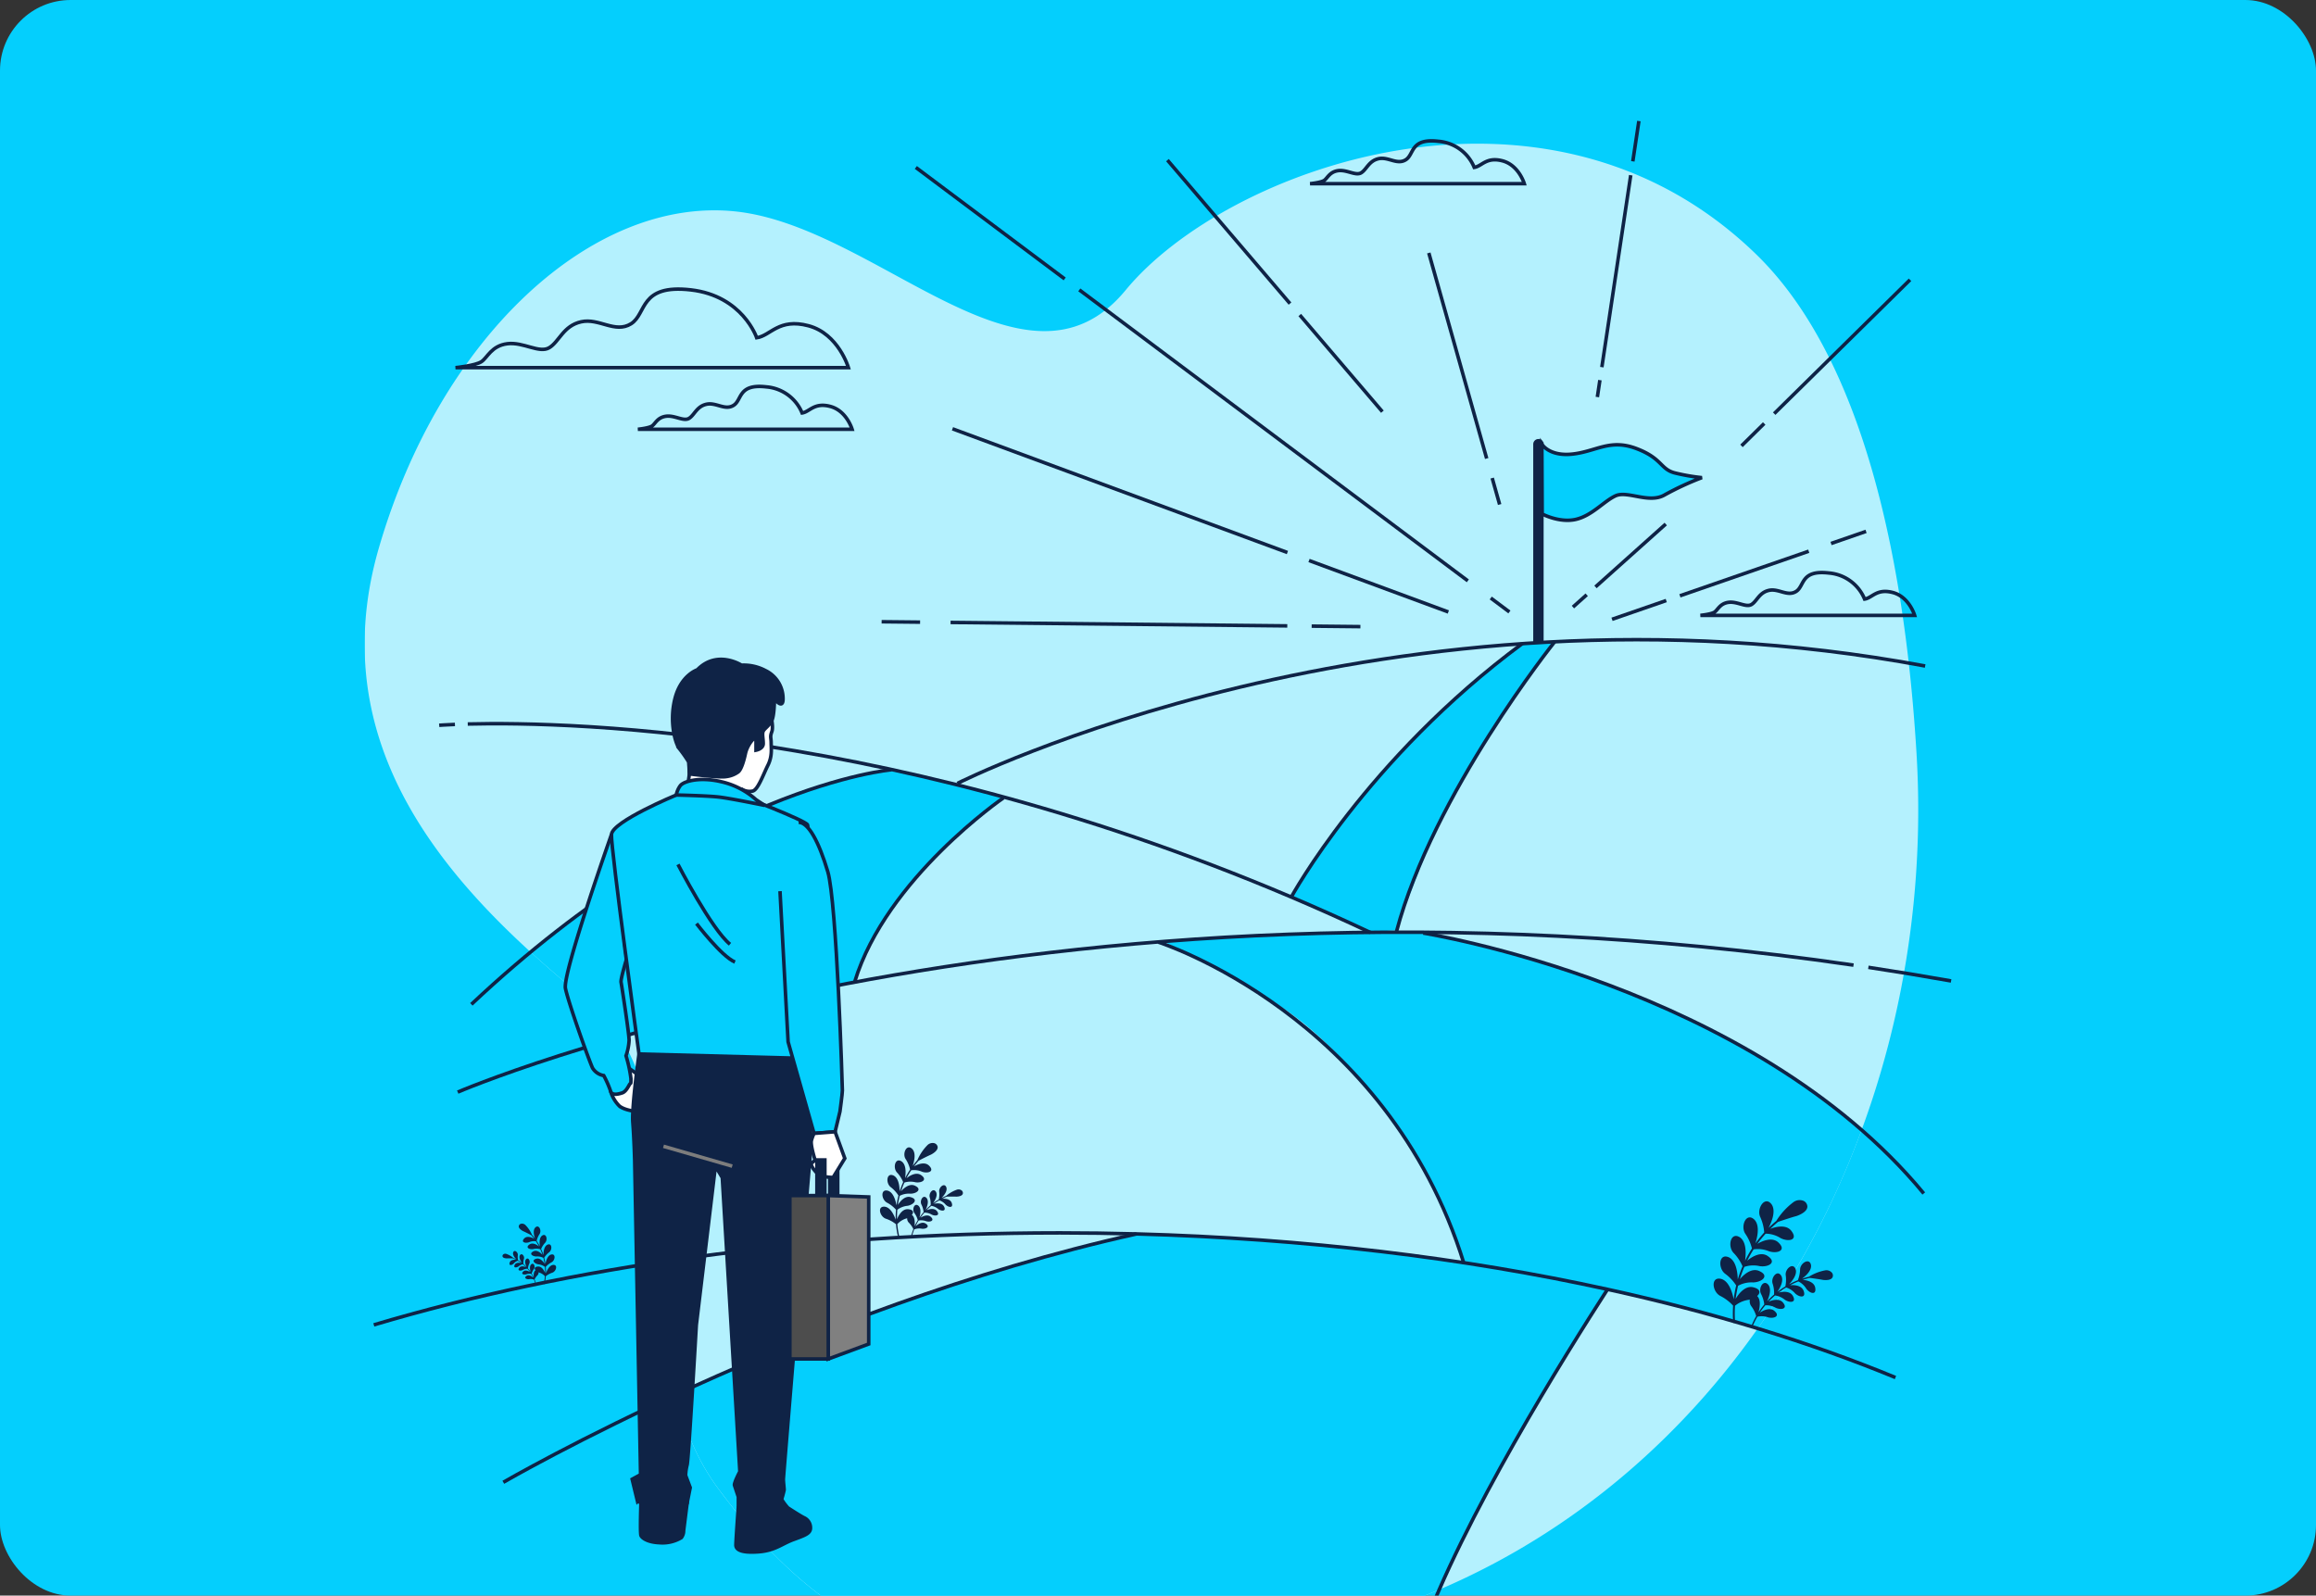
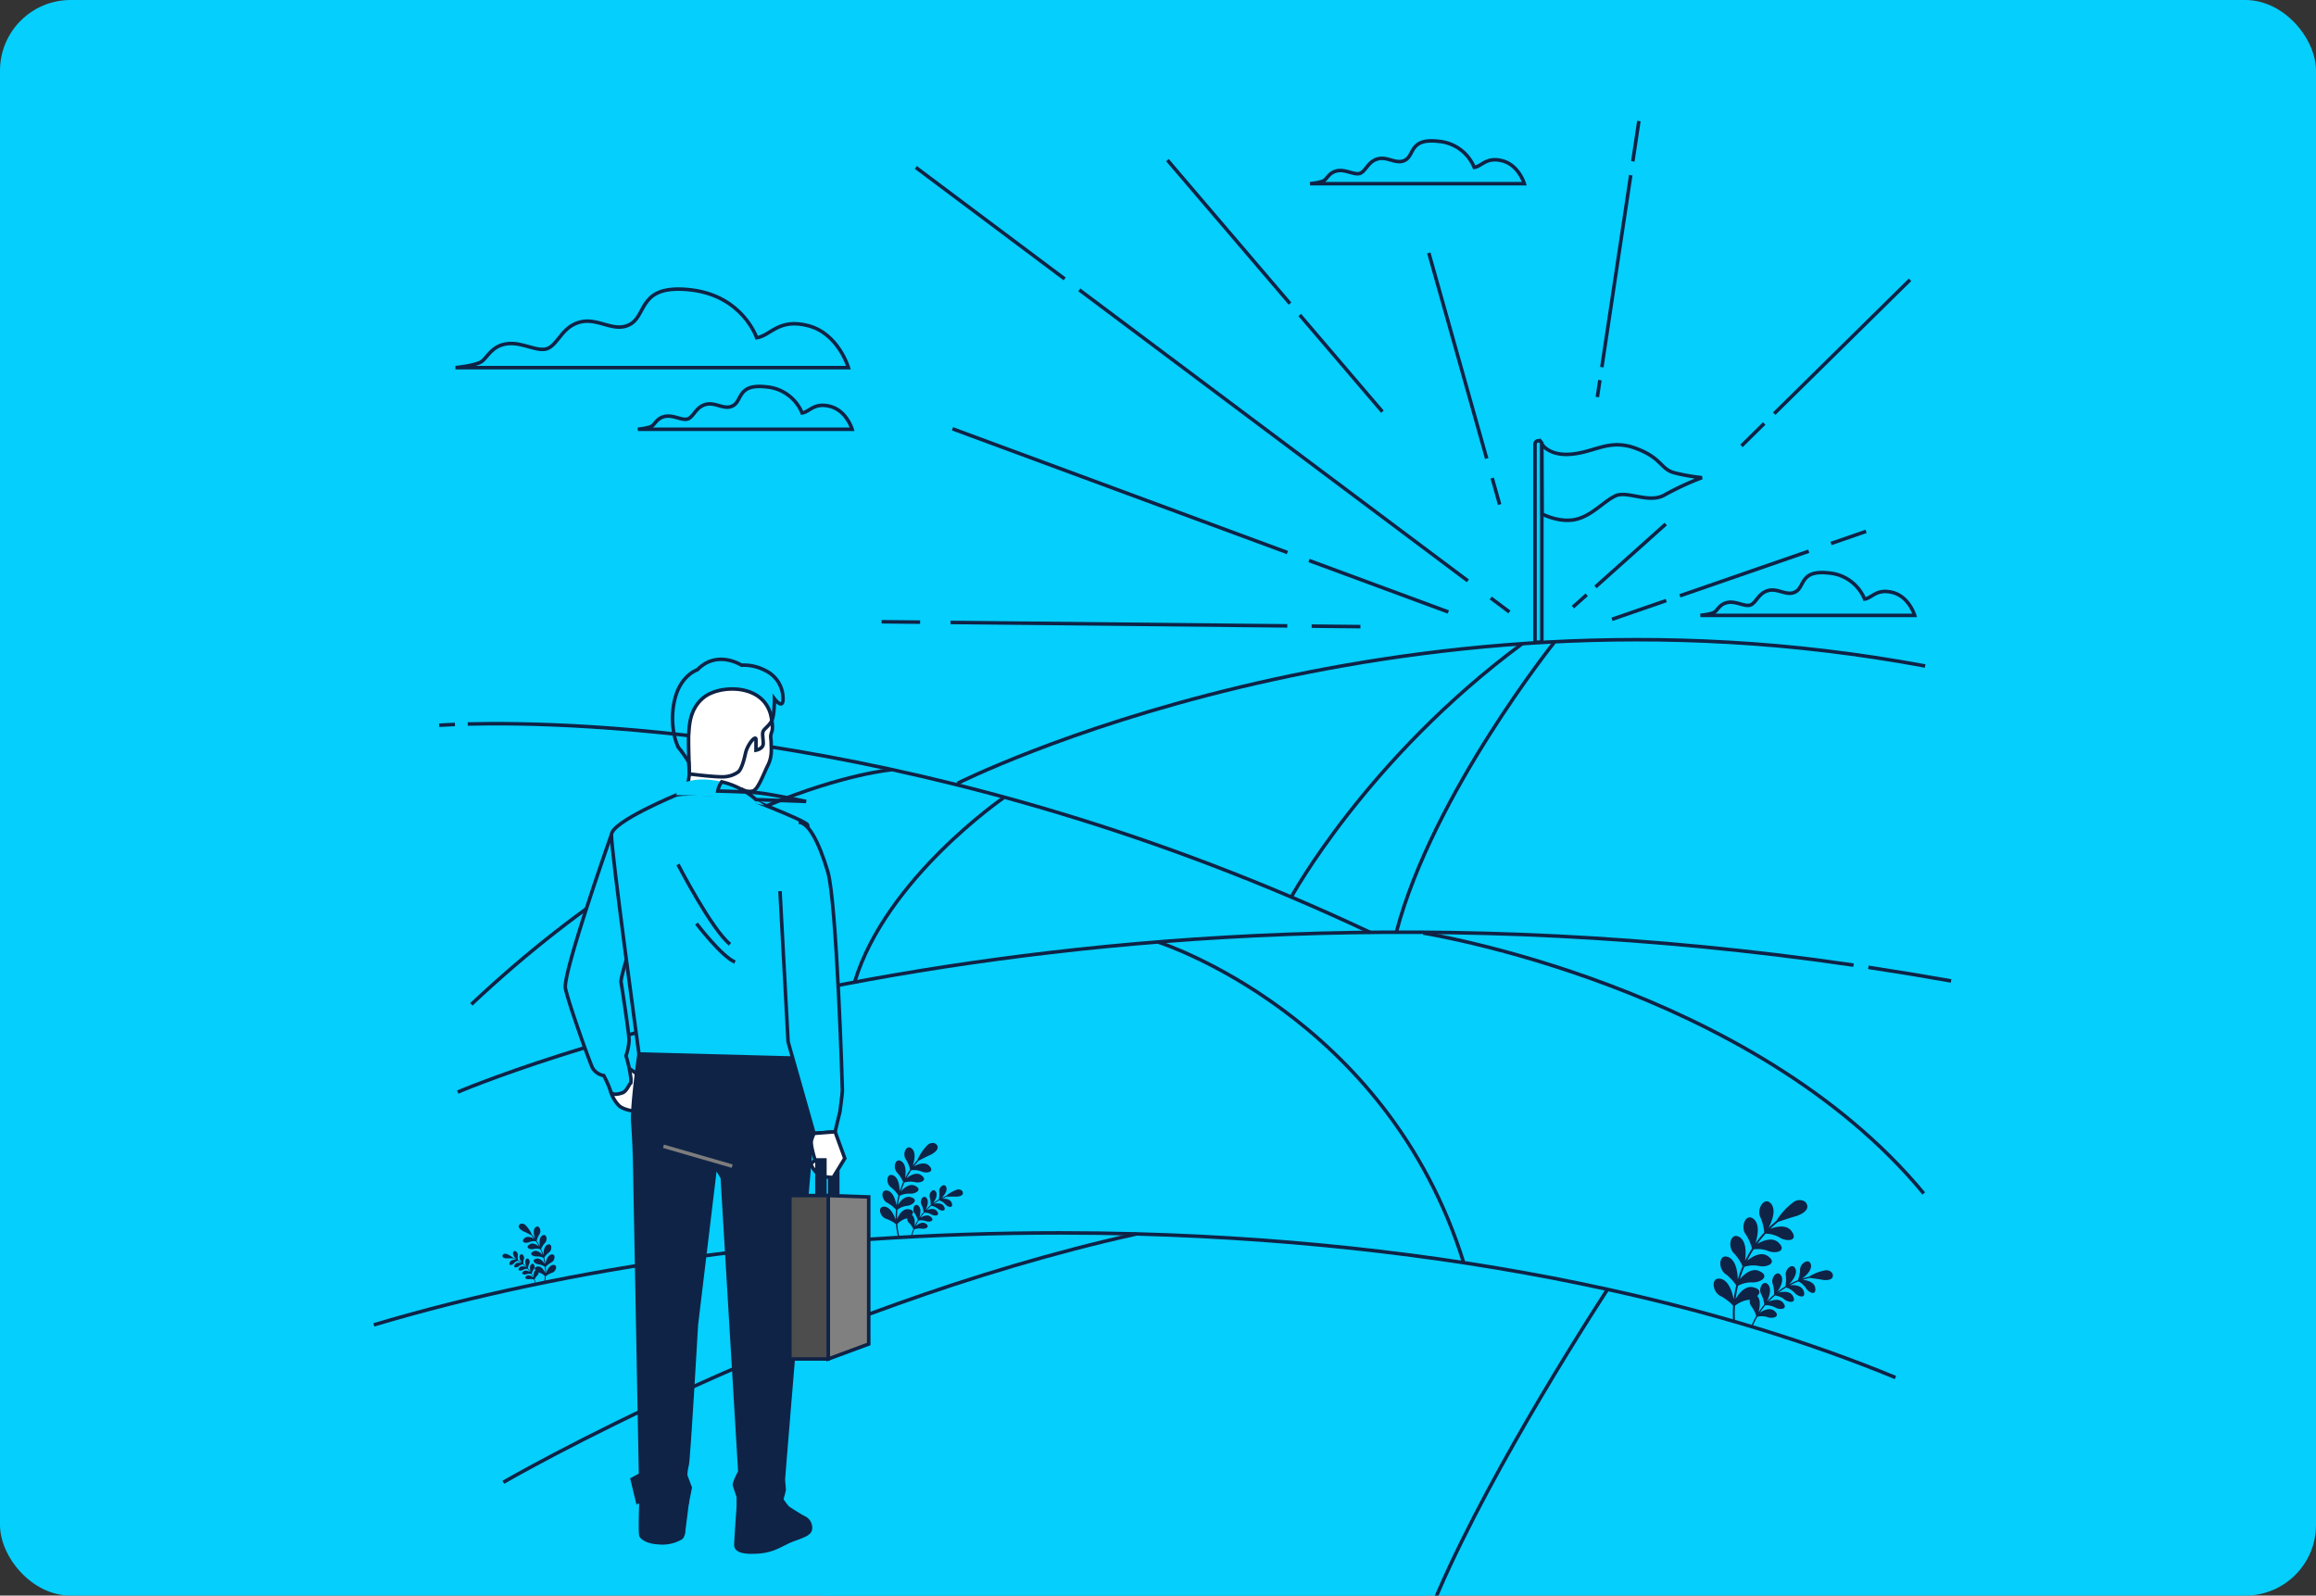
<svg xmlns="http://www.w3.org/2000/svg" width="656" height="452" viewBox="0 0 656 452">
  <rect x="0" y="0" width="656" height="452" fill="#333333" stroke="none" />
  <defs>
    <clipPath id="clip-path">
      <rect id="Rectangle_1332" data-name="Rectangle 1332" width="656" height="452" rx="20" transform="translate(998 6329)" fill="#04cffd" />
    </clipPath>
    <clipPath id="clip-path-2">
      <rect id="Rectangle_1264" data-name="Rectangle 1264" width="449.445" height="439.242" fill="none" />
    </clipPath>
    <clipPath id="clip-path-4">
      <rect id="Rectangle_1249" data-name="Rectangle 1249" width="440.054" height="432.757" fill="none" />
    </clipPath>
  </defs>
  <g id="Mask_Group_27" data-name="Mask Group 27" transform="translate(-998 -6329)" clip-path="url(#clip-path)">
    <rect id="Rectangle_580" data-name="Rectangle 580" width="656" height="452" rx="20" transform="translate(998 6329)" fill="#04cffd" />
    <g id="Group_1505" data-name="Group 1505" transform="translate(1101.277 6363.22)">
      <g id="Group_1504" data-name="Group 1504" clip-path="url(#clip-path-2)">
        <g id="Group_1489" data-name="Group 1489">
          <g id="Group_1488" data-name="Group 1488" clip-path="url(#clip-path-2)">
-             <path id="Path_5350" data-name="Path 5350" d="M439.572,179.811c5.486,91.146-36.1,178.4-108.185,222.868A203.762,203.762,0,0,1,288.835,422.6C173.457,461.115,130.42,428.678,100.2,388.13S98.37,278.652,63.574,250.269s-76.918-68.931-59.52-128.738S64.49,22.19,104.78,26.245s82.412,56.766,110.8,22.3,119.04-67.917,178.56-10.137c31.808,30.878,42.433,91.576,45.432,141.4" transform="translate(0 -0.597)" fill="#04cffd" />
            <g id="Group_1487" data-name="Group 1487" transform="translate(0 6.485)" opacity="0.7">
              <g id="Group_1486" data-name="Group 1486">
                <g id="Group_1485" data-name="Group 1485" clip-path="url(#clip-path-4)">
-                   <path id="Path_5351" data-name="Path 5351" d="M439.572,179.811c5.486,91.146-36.1,178.4-108.185,222.868A203.762,203.762,0,0,1,288.835,422.6C173.457,461.115,130.42,428.678,100.2,388.13S98.37,278.652,63.574,250.269s-76.918-68.931-59.52-128.738S64.49,22.19,104.78,26.245s82.412,56.766,110.8,22.3,119.04-67.917,178.56-10.137c31.808,30.878,42.433,91.576,45.432,141.4" transform="translate(0 -7.082)" fill="#fff" />
-                 </g>
+                   </g>
              </g>
            </g>
          </g>
        </g>
        <line id="Line_21" data-name="Line 21" x1="42.159" y1="31.577" transform="translate(156.129 13.214)" fill="none" stroke="#0f2346" stroke-width="1" />
        <line id="Line_22" data-name="Line 22" x1="110.05" y1="82.424" transform="translate(202.433 47.895)" fill="none" stroke="#0f2346" stroke-width="1" />
        <line id="Line_23" data-name="Line 23" x1="5.284" y1="3.959" transform="translate(318.976 135.182)" fill="none" stroke="#0f2346" stroke-width="1" />
        <line id="Line_24" data-name="Line 24" x1="94.874" y1="35.052" transform="translate(166.507 87.248)" fill="none" stroke="#0f2346" stroke-width="1" />
        <line id="Line_25" data-name="Line 25" x1="39.465" y1="14.581" transform="translate(267.498 124.56)" fill="none" stroke="#0f2346" stroke-width="1" />
        <line id="Line_26" data-name="Line 26" x1="10.897" y1="0.111" transform="translate(146.441 141.909)" fill="none" stroke="#0f2346" stroke-width="1" />
        <line id="Line_27" data-name="Line 27" x1="95.377" y1="0.973" transform="translate(165.968 142.107)" fill="none" stroke="#0f2346" stroke-width="1" />
        <line id="Line_28" data-name="Line 28" x1="13.806" y1="0.141" transform="translate(268.249 143.151)" fill="none" stroke="#0f2346" stroke-width="1" />
        <line id="Line_29" data-name="Line 29" x1="16.396" y1="58.237" transform="translate(301.428 37.431)" fill="none" stroke="#0f2346" stroke-width="1" />
        <line id="Line_30" data-name="Line 30" x1="2.11" y1="7.493" transform="translate(319.383 101.204)" fill="none" stroke="#0f2346" stroke-width="1" />
        <line id="Line_31" data-name="Line 31" y1="17.81" x2="19.905" transform="translate(348.637 114.232)" fill="none" stroke="#0f2346" stroke-width="1" />
        <line id="Line_32" data-name="Line 32" y1="3.491" x2="3.902" transform="translate(342.25 134.266)" fill="none" stroke="#0f2346" stroke-width="1" />
        <line id="Line_33" data-name="Line 33" y1="37.916" x2="38.474" transform="translate(399.259 45.042)" fill="none" stroke="#0f2346" stroke-width="1" />
        <line id="Line_34" data-name="Line 34" y1="6.344" x2="6.437" transform="translate(389.991 85.747)" fill="none" stroke="#0f2346" stroke-width="1" />
        <g id="Group_1491" data-name="Group 1491">
          <g id="Group_1490" data-name="Group 1490" clip-path="url(#clip-path-2)">
            <line id="Line_35" data-name="Line 35" y1="11.42" x2="1.718" transform="translate(359.213 0.068)" fill="none" stroke="#0f2346" stroke-width="1" />
          </g>
        </g>
        <line id="Line_36" data-name="Line 36" y1="54.378" x2="8.181" transform="translate(350.442 15.413)" fill="none" stroke="#0f2346" stroke-width="1" />
        <line id="Line_37" data-name="Line 37" y1="4.791" x2="0.721" transform="translate(349.169 73.462)" fill="none" stroke="#0f2346" stroke-width="1" />
        <line id="Line_38" data-name="Line 38" y1="3.433" x2="9.918" transform="translate(415.36 116.308)" fill="none" stroke="#0f2346" stroke-width="1" />
        <line id="Line_39" data-name="Line 39" y1="12.632" x2="36.492" transform="translate(372.554 121.927)" fill="none" stroke="#0f2346" stroke-width="1" />
        <line id="Line_40" data-name="Line 40" y1="5.318" x2="15.364" transform="translate(353.321 135.898)" fill="none" stroke="#0f2346" stroke-width="1" />
        <line id="Line_41" data-name="Line 41" x2="23.402" y2="27.391" transform="translate(264.88 55.014)" fill="none" stroke="#0f2346" stroke-width="1" />
        <line id="Line_42" data-name="Line 42" x2="34.719" y2="40.637" transform="translate(227.394 11.139)" fill="none" stroke="#0f2346" stroke-width="1" />
        <g id="Group_1493" data-name="Group 1493">
          <g id="Group_1492" data-name="Group 1492" clip-path="url(#clip-path-2)">
-             <path id="Path_5352" data-name="Path 5352" d="M363,98.985h0a.971.971,0,0,0-.972.971v56.1h1.942v-56.1a.971.971,0,0,0-.971-.971" transform="translate(-30.521 -8.345)" fill="#0f2346" />
            <path id="Path_5353" data-name="Path 5353" d="M363,98.985h0a.971.971,0,0,0-.972.971v56.1h1.942v-56.1A.971.971,0,0,0,363,98.985Z" transform="translate(-30.521 -8.345)" fill="none" stroke="#0f2346" stroke-width="1" />
            <path id="Path_5354" data-name="Path 5354" d="M364.152,100.045s2.084,3.557,8.777,2.785,10.553-4.376,18.017-1.545,6.691,5.92,11.067,6.95a56.689,56.689,0,0,0,7.465,1.287,81.5,81.5,0,0,0-10.553,4.89c-4.375,2.574-10.552-1.287-13.9.258s-6.693,5.662-11.324,6.692-9.46-1.546-9.46-1.546Z" transform="translate(-30.7 -8.434)" fill="#04cffd" />
            <path id="Path_5355" data-name="Path 5355" d="M364.152,100.045s2.084,3.557,8.777,2.785,10.553-4.376,18.017-1.545,6.691,5.92,11.067,6.95a56.689,56.689,0,0,0,7.465,1.287,81.5,81.5,0,0,0-10.553,4.89c-4.375,2.574-10.552-1.287-13.9.258s-6.693,5.662-11.324,6.692-9.46-1.546-9.46-1.546Z" transform="translate(-30.7 -8.434)" fill="none" stroke="#0f2346" stroke-width="1" />
          </g>
        </g>
        <g id="Group_1495" data-name="Group 1495">
          <g id="Group_1494" data-name="Group 1494" clip-path="url(#clip-path-2)">
            <path id="Path_5356" data-name="Path 5356" d="M113.426,65.849s-3.955-11.864-18.644-13.559-12.429,6.779-16.949,9.6-9.04-1.695-14.124-.565-6.215,5.65-9.04,7.345-7.345-1.695-11.864-1.13-5.65,3.955-7.345,5.085-7.345,1.695-7.345,1.695h111.3s-2.825-9.6-11.3-11.865S117.381,65.284,113.426,65.849Z" transform="translate(-2.37 -4.39)" fill="none" stroke="#0f2346" stroke-width="1" />
            <path id="Path_5357" data-name="Path 5357" d="M131.039,89.694A11.992,11.992,0,0,0,120.873,82.3c-8.01-.924-6.778,3.7-9.242,5.237s-4.929-.924-7.7-.308-3.388,3.08-4.928,4S95,90.31,92.531,90.618s-3.081,2.156-4.005,2.773-4.005.924-4.005.924H145.21s-1.54-5.237-6.162-6.469S133.2,89.387,131.039,89.694Z" transform="translate(-7.126 -6.928)" fill="none" stroke="#0f2346" stroke-width="1" />
            <path id="Path_5358" data-name="Path 5358" d="M338.953,13.726a11.992,11.992,0,0,0-10.166-7.393c-8.01-.924-6.777,3.7-9.242,5.237s-4.929-.924-7.7-.308-3.388,3.08-4.928,4-4.005-.924-6.469-.616-3.081,2.156-4.005,2.773-4,.924-4,.924h60.689s-1.54-5.237-6.162-6.469S341.11,13.418,338.953,13.726Z" transform="translate(-24.654 -0.524)" fill="none" stroke="#0f2346" stroke-width="1" />
            <path id="Path_5359" data-name="Path 5359" d="M459.7,147.27a11.992,11.992,0,0,0-10.166-7.393c-8.01-.924-6.778,3.7-9.242,5.237s-4.929-.924-7.7-.308-3.388,3.08-4.928,4-4.005-.924-6.469-.616-3.081,2.156-4.005,2.773-4.005.924-4.005.924h60.689s-1.54-5.237-6.162-6.468S461.86,146.962,459.7,147.27Z" transform="translate(-34.834 -11.782)" fill="none" stroke="#0f2346" stroke-width="1" />
          </g>
        </g>
        <g id="Group_1497" data-name="Group 1497">
          <g id="Group_1496" data-name="Group 1496" clip-path="url(#clip-path-2)">
            <path id="Path_5360" data-name="Path 5360" d="M325.859,353.642,308.509,351l-14.158-1.8-15.685-1.666-13.186-1.111L244.106,344.9l-17.349-.536c-21.207,4.013-60.159,16.584-91.677,28.73-16.066,6.191-30.277,12.482-38.8,16.392,2.331,9.79,6.021,19,12.043,27.082,30.218,40.547,73.256,72.985,188.633,34.465,5.568-1.859,10.941-3.929,16.138-6.17l4.441-10.437,9.439-18.46,23.179-40.113L360,360.3l-14.018-3.192Z" transform="translate(-8.117 -29.032)" fill="#04cffd" />
            <path id="Path_5361" data-name="Path 5361" d="M429.2,294.758l-14.039-9-14.584-7.905-14.448-6.679L369.638,264.5l-16.764-5.589L334.2,254.005l-13.357-2.726-14.039-.409-25.352.682-34.277,2.118s14.766,7.152,31.376,17.3,29.3,27.684,37.143,38.759,16.611,34.6,16.611,34.6l10.345,1.806,20.308,3.817,14.994,3.544,17.991,4.089,19.521,5.642a243.984,243.984,0,0,0,29.453-56.365Z" transform="translate(-20.838 -21.15)" fill="#04cffd" />
            <path id="Path_5362" data-name="Path 5362" d="M143.044,261.066l2.23-5.761,3.9-7.8,6.689-10.22,7.99-9.848,10.592-9.662,10.777-8.919-7.061-2.416-25.271-5.947-6.131,1.486-9.477,2.416L120,210.151,106.439,216.1l-16.167,9.1-21,13.565c-1.884,1.159-13.036,9.891-17.853,13.679,5.506,5.02,11.085,9.721,16.488,14.127a42.005,42.005,0,0,1,8.8,9.9l5.2-1.47,14.679-4.274,21.927-4.831Z" transform="translate(-4.335 -16.902)" fill="#04cffd" />
            <path id="Path_5363" data-name="Path 5363" d="M351.726,161.595l-14.634,11.658-12.4,11.657-12.649,14.137-10.665,12.4-6.449,9.673-5.7,8.433-2.232,3.72,20.586,9.673,2.585.4,6.1-.4L326.427,216.9l8.184-15.874,10.418-17.61,9.672-13.889,6.449-7.937Z" transform="translate(-24.195 -13.623)" fill="#04cffd" />
            <path id="Path_5364" data-name="Path 5364" d="M152.032,200.763s-53.061,4.463-119.014,66.449" transform="translate(-2.784 -16.926)" fill="none" stroke="#0f2346" stroke-width="1" />
            <path id="Path_5365" data-name="Path 5365" d="M193.767,209.428s-33.225,22.811-42.15,52.068" transform="translate(-12.782 -17.656)" fill="none" stroke="#0f2346" stroke-width="1" />
            <path id="Path_5366" data-name="Path 5366" d="M326.71,459.692c11.5-32.645,41.444-80.49,52.881-98.19" transform="translate(-27.544 -30.477)" fill="none" stroke="#0f2346" stroke-width="1" />
            <path id="Path_5367" data-name="Path 5367" d="M42.9,414.715s85.223-49.475,179.357-70.353" transform="translate(-3.617 -29.032)" fill="none" stroke="#0f2346" stroke-width="1" />
            <path id="Path_5368" data-name="Path 5368" d="M245.493,254.082s64.793,20.528,86.6,91.094" transform="translate(-20.697 -21.421)" fill="none" stroke="#0f2346" stroke-width="1" />
            <path id="Path_5369" data-name="Path 5369" d="M327.46,251.28s93.019,14.755,141.773,73.774" transform="translate(-27.607 -21.184)" fill="none" stroke="#0f2346" stroke-width="1" />
            <path id="Path_5370" data-name="Path 5370" d="M286.629,233.547S307.95,194.4,352.1,161.718" transform="translate(-24.165 -13.634)" fill="none" stroke="#0f2346" stroke-width="1" />
            <path id="Path_5371" data-name="Path 5371" d="M363.956,161.222s-34.447,43.042-44.767,82.031" transform="translate(-26.91 -13.592)" fill="none" stroke="#0f2346" stroke-width="1" />
          </g>
        </g>
        <g id="Group_1499" data-name="Group 1499">
          <g id="Group_1498" data-name="Group 1498" clip-path="url(#clip-path-2)">
            <path id="Path_5372" data-name="Path 5372" d="M442.824,334.14a2.947,2.947,0,0,0-3.011.39,19.452,19.452,0,0,0-4.785,5.256q-1.132.94-2.172,1.969c.607-1.228,2.234-4.575.864-6.635-1.911-2.6-4.315,1.146-3.255,3.512a12.774,12.774,0,0,1,1.148,4.424,33.878,33.878,0,0,0-2.487,3.079c.378-1.274,1.438-4.876-.283-6.691-2.32-2.244-4.031,1.826-2.59,3.978a12.627,12.627,0,0,1,1.883,4.175,34.377,34.377,0,0,0-1.939,3.457c.157-1.291.617-5.057-1.4-6.566-2.662-1.825-3.661,2.462-1.882,4.345a12.552,12.552,0,0,1,2.555,3.808,34.228,34.228,0,0,0-1.341,3.729c-.06-1.318-.237-5.1-2.472-6.243-2.929-1.356-3.2,3.048-1.135,4.613a12.556,12.556,0,0,1,3.151,3.336,34.011,34.011,0,0,0-.706,3.908c-.289-1.341-1.1-5.006-3.472-5.745-3.117-.848-2.652,3.579-.349,4.786a12.608,12.608,0,0,1,3.655,2.769,33.586,33.586,0,0,0,.017,4.673.269.269,0,0,0,.267.249h.021a.269.269,0,0,0,.248-.288,32.922,32.922,0,0,1-.016-4.607,7.919,7.919,0,0,1,4.086-1.71c2.407-.5,4.293-2.652,1.265-3.472-2.47-.767-4.474,2-5.17,3.259a33.6,33.6,0,0,1,.687-3.738,8.035,8.035,0,0,1,4.291-.948c2.456-.077,4.667-1.855,1.819-3.174-2.283-1.156-4.691,1.145-5.606,2.268a33.69,33.69,0,0,1,1.274-3.5,8.081,8.081,0,0,1,4.379-.2c2.431.342,4.9-1.037,2.319-2.814-2.058-1.516-4.807.334-5.9,1.283a33.633,33.633,0,0,1,1.827-3.222,8.084,8.084,0,0,1,4.354.537c2.338.744,5.012-.207,2.761-2.394-1.787-1.851-4.841-.45-6.057.3a33.439,33.439,0,0,1,2.352-2.891,8.024,8.024,0,0,1,4.226,1.249c2.182,1.123,5,.621,3.151-1.915-1.462-2.139-4.757-1.232-6.074-.69q1.048-1.029,2.189-1.969c1.01-.374,4.025-1.361,5.252-1.675.731-.251,3.112-1.189,3.071-2.725a1.835,1.835,0,0,0-1.014-1.54" transform="translate(-35.18 -28.148)" fill="#0f2346" />
            <path id="Path_5373" data-name="Path 5373" d="M451.744,356.081a2.038,2.038,0,0,0-1.985-.678,13.428,13.428,0,0,0-4.567,1.8q-.989.236-1.948.557c.751-.576,2.781-2.153,2.56-3.848-.389-2.2-3.023-.606-3.089,1.183a8.808,8.808,0,0,1-.638,3.091,23.612,23.612,0,0,0-2.481,1.149c.623-.674,2.379-2.583,1.866-4.232-.753-2.1-3.055-.1-2.819,1.675a8.719,8.719,0,0,1-.107,3.161,23.944,23.944,0,0,0-2.256,1.55c.491-.752,1.926-2.945,1.135-4.5-1.092-1.943-3.02.409-2.492,2.118a8.661,8.661,0,0,1,.421,3.139,23.534,23.534,0,0,0-1.969,1.9c.364-.835,1.408-3.233.373-4.623-1.4-1.734-2.915.912-2.111,2.513a8.679,8.679,0,0,1,.934,3.028,23.687,23.687,0,0,0-1.63,2.207c.231-.92.843-3.439-.4-4.621-1.672-1.476-2.735,1.409-1.677,2.86a8.735,8.735,0,0,1,1.42,2.832,23.2,23.2,0,0,0-1.416,2.9.186.186,0,0,0,.091.236l.013.006a.186.186,0,0,0,.242-.1,22.754,22.754,0,0,1,1.4-2.86,5.464,5.464,0,0,1,3.054.188c1.645.422,3.469-.333,1.842-1.765-1.3-1.23-3.381-.129-4.2.441a23.249,23.249,0,0,1,1.566-2.107,5.554,5.554,0,0,1,2.949.723c1.545.7,3.458.275,2.1-1.411-1.062-1.413-3.256-.723-4.166-.306a23.352,23.352,0,0,1,1.858-1.78,5.577,5.577,0,0,1,2.774,1.213c1.4.953,3.355.854,2.3-1.037-.812-1.568-3.081-1.26-4.045-1a23.172,23.172,0,0,1,2.114-1.439,5.573,5.573,0,0,1,2.535,1.661c1.222,1.174,3.169,1.4,2.441-.641-.543-1.692-2.862-1.755-3.845-1.662a23.385,23.385,0,0,1,2.34-1.073,5.549,5.549,0,0,1,2.237,2.063c1.01,1.362,2.907,1.91,2.537-.224-.254-1.772-2.572-2.215-3.553-2.281q.963-.319,1.957-.552c.74.077,2.909.385,3.765.564.529.068,2.291.213,2.735-.751a1.27,1.27,0,0,0-.158-1.264" transform="translate(-36.12 -29.747)" fill="#0f2346" />
            <path id="Path_5374" data-name="Path 5374" d="M174.878,316.293a2.1,2.1,0,0,0-2.073.592,13.8,13.8,0,0,0-2.8,4.2q-.7.779-1.318,1.612c.3-.926,1.085-3.448-.1-4.75-1.616-1.626-2.907,1.261-1.914,2.81a9.067,9.067,0,0,1,1.275,2.984,24.2,24.2,0,0,0-1.42,2.425c.131-.934.493-3.576-.907-4.667-1.867-1.331-2.637,1.709-1.4,3.067a8.975,8.975,0,0,1,1.764,2.732,24.59,24.59,0,0,0-1,2.633c-.027-.923-.1-3.616-1.678-4.462-2.062-1-2.31,2.116-.862,3.25a8.917,8.917,0,0,1,2.2,2.4,24.528,24.528,0,0,0-.548,2.761c-.181-.919-.706-3.557-2.4-4.122-2.2-.643-1.926,2.479-.309,3.359a8.891,8.891,0,0,1,2.565,2.009,24.3,24.3,0,0,0-.081,2.819c-.345-.912-1.3-3.4-3.047-3.666-2.277-.266-1.483,2.793.262,3.4a8.959,8.959,0,0,1,2.86,1.558,23.787,23.787,0,0,0,.506,3.279.19.19,0,0,0,.214.146l.015,0a.192.192,0,0,0,.144-.229,23.526,23.526,0,0,1-.5-3.232,5.609,5.609,0,0,1,2.688-1.633c1.637-.609,2.733-2.317.521-2.572-1.815-.277-2.93,1.874-3.285,2.835a23.43,23.43,0,0,1,.086-2.7,5.7,5.7,0,0,1,2.913-1.12c1.715-.313,3.079-1.8.941-2.421-1.725-.57-3.173,1.3-3.7,2.186a23.926,23.926,0,0,1,.524-2.592,5.726,5.726,0,0,1,3.053-.6c1.743-.017,3.334-1.247,1.331-2.221-1.605-.847-3.34.744-4,1.525a24.034,24.034,0,0,1,.94-2.455,5.728,5.728,0,0,1,3.114-.084c1.721.275,3.5-.676,1.686-1.972-1.451-1.111-3.447.2-4.221.852a23.788,23.788,0,0,1,1.346-2.278,5.7,5.7,0,0,1,3.1.429c1.651.558,3.575-.092,2.01-1.678-1.254-1.347-3.47-.361-4.338.158q.626-.834,1.329-1.614c.67-.369,2.681-1.381,3.51-1.732.486-.254,2.058-1.164,1.869-2.238a1.305,1.305,0,0,0-.875-.974" transform="translate(-13.441 -26.658)" fill="#0f2346" />
            <path id="Path_5375" data-name="Path 5375" d="M183.339,330.834a1.447,1.447,0,0,0-1.465-.266,9.531,9.531,0,0,0-3.017,1.745q-.669.271-1.309.6c.467-.483,1.725-1.806,1.391-2.972-.505-1.5-2.187-.106-2.044,1.157a6.252,6.252,0,0,1-.121,2.239,16.657,16.657,0,0,0-1.62,1.069c.366-.538,1.4-2.065.863-3.168-.751-1.394-2.156.254-1.8,1.474a6.184,6.184,0,0,1,.259,2.231,16.912,16.912,0,0,0-1.42,1.327c.266-.58,1.041-2.272.322-3.276-.973-1.249-2.078.606-1.526,1.75a6.138,6.138,0,0,1,.627,2.16,16.813,16.813,0,0,0-1.181,1.543c.168-.625.647-2.419-.227-3.286-1.168-1.07-1.95.949-1.216,1.987a6.14,6.14,0,0,1,.976,2.028,16.676,16.676,0,0,0-.911,1.721c.065-.67.229-2.5-.768-3.2-1.331-.859-1.771,1.279-.874,2.186a6.2,6.2,0,0,1,1.3,1.838,16.46,16.46,0,0,0-.687,2.186.132.132,0,0,0,.088.157l.01,0a.132.132,0,0,0,.158-.1,16.14,16.14,0,0,1,.678-2.156,3.879,3.879,0,0,1,2.164-.191c1.2.123,2.4-.6,1.107-1.435-1.039-.725-2.387.267-2.9.755a16.15,16.15,0,0,1,.876-1.645,3.938,3.938,0,0,1,2.146.2c1.158.329,2.457-.173,1.322-1.213-.9-.879-2.362-.162-2.958.227a16.615,16.615,0,0,1,1.116-1.447,3.965,3.965,0,0,1,2.076.558c1.085.522,2.446.245,1.5-.97-.736-1.015-2.3-.559-2.946-.277a16.659,16.659,0,0,1,1.332-1.234,3.963,3.963,0,0,1,1.955.9c.982.7,2.373.648,1.646-.708-.56-1.131-2.2-.93-2.875-.76a16.189,16.189,0,0,1,1.529-1,3.937,3.937,0,0,1,1.789,1.211c.853.85,2.243,1.034,1.757-.426-.365-1.218-2.04-1.283-2.736-1.226.429-.216.867-.416,1.316-.6.527-.024,2.083-.037,2.7,0,.379-.009,1.631-.093,1.841-.817a.9.9,0,0,0-.244-.871" transform="translate(-14.147 -27.761)" fill="#0f2346" />
            <path id="Path_5376" data-name="Path 5376" d="M48.265,341.226a1.356,1.356,0,0,1,1.342.384,8.929,8.929,0,0,1,1.816,2.719q.451.5.853,1.044c-.192-.6-.7-2.233.061-3.077,1.048-1.054,1.884.817,1.24,1.82a5.87,5.87,0,0,0-.826,1.933,15.529,15.529,0,0,1,.92,1.57c-.084-.6-.32-2.316.588-3.023,1.209-.862,1.708,1.106.9,1.986a5.824,5.824,0,0,0-1.143,1.769,15.765,15.765,0,0,1,.646,1.706c.017-.6.066-2.342,1.087-2.891,1.336-.647,1.5,1.371.558,2.105a5.769,5.769,0,0,0-1.422,1.557,15.977,15.977,0,0,1,.354,1.787c.117-.6.457-2.3,1.552-2.669,1.425-.417,1.247,1.606.2,2.176a5.779,5.779,0,0,0-1.661,1.3,15.557,15.557,0,0,1,.052,1.826c.224-.591.846-2.2,1.973-2.375,1.476-.172.961,1.809-.169,2.2a5.8,5.8,0,0,0-1.852,1.009,15.305,15.305,0,0,1-.328,2.123.124.124,0,0,1-.139.1l-.009,0a.124.124,0,0,1-.092-.148,15.177,15.177,0,0,0,.322-2.094A3.639,3.639,0,0,0,53.352,355c-1.06-.394-1.77-1.5-.337-1.666,1.176-.179,1.9,1.214,2.128,1.836a15.629,15.629,0,0,0-.056-1.746A3.7,3.7,0,0,0,53.2,352.7c-1.112-.2-2-1.164-.61-1.569,1.118-.369,2.055.842,2.395,1.416a15.622,15.622,0,0,0-.34-1.679,3.715,3.715,0,0,0-1.978-.39c-1.129-.011-2.159-.808-.862-1.439,1.039-.549,2.164.482,2.593.987a15.542,15.542,0,0,0-.61-1.591,3.711,3.711,0,0,0-2.016-.054c-1.114.178-2.265-.438-1.092-1.278.94-.719,2.233.127,2.734.552a15.259,15.259,0,0,0-.872-1.476,3.694,3.694,0,0,0-2.007.278c-1.07.362-2.316-.06-1.3-1.087.811-.873,2.247-.233,2.809.1q-.407-.54-.861-1.046c-.434-.239-1.737-.895-2.274-1.122-.315-.164-1.334-.754-1.211-1.45a.847.847,0,0,1,.567-.631" transform="translate(-4.02 -28.763)" fill="#0f2346" />
            <path id="Path_5377" data-name="Path 5377" d="M42.816,350.646a.937.937,0,0,1,.949-.172,6.163,6.163,0,0,1,1.955,1.131q.433.174.847.386c-.3-.313-1.117-1.17-.9-1.926.327-.972,1.417-.069,1.323.75a4.058,4.058,0,0,0,.079,1.45,10.881,10.881,0,0,1,1.049.693c-.237-.35-.9-1.338-.559-2.053.486-.9,1.4.165,1.167.955a4,4,0,0,0-.168,1.445,10.9,10.9,0,0,1,.92.86c-.172-.376-.674-1.471-.209-2.123.63-.809,1.345.392.988,1.134a3.99,3.99,0,0,0-.407,1.4,10.97,10.97,0,0,1,.766,1c-.109-.4-.419-1.567.147-2.128.755-.692,1.263.614.787,1.287a3.991,3.991,0,0,0-.633,1.313,10.626,10.626,0,0,1,.59,1.115c-.041-.434-.147-1.622.5-2.073.862-.558,1.147.828.567,1.415a4,4,0,0,0-.84,1.19,10.783,10.783,0,0,1,.445,1.417.085.085,0,0,1-.058.1l-.006,0a.085.085,0,0,1-.1-.063,10.519,10.519,0,0,0-.439-1.4,2.515,2.515,0,0,0-1.4-.124c-.777.08-1.555-.389-.717-.929.673-.47,1.547.173,1.879.489a10.779,10.779,0,0,0-.568-1.066,2.547,2.547,0,0,0-1.391.126c-.751.213-1.591-.112-.856-.786.58-.57,1.53-.105,1.916.147a10.86,10.86,0,0,0-.723-.937,2.563,2.563,0,0,0-1.344.362c-.7.337-1.585.158-.973-.629.477-.657,1.488-.362,1.909-.179a10.978,10.978,0,0,0-.863-.8,2.571,2.571,0,0,0-1.266.582c-.636.45-1.537.419-1.067-.459.364-.733,1.422-.6,1.863-.493a10.459,10.459,0,0,0-.99-.648,2.549,2.549,0,0,0-1.159.785c-.552.55-1.453.669-1.138-.276.236-.788,1.321-.831,1.772-.794q-.416-.212-.853-.385c-.342-.016-1.349-.024-1.751,0-.245-.006-1.057-.06-1.192-.529a.585.585,0,0,1,.158-.564" transform="translate(-3.595 -29.477)" fill="#0f2346" />
          </g>
        </g>
        <g id="Group_1501" data-name="Group 1501">
          <g id="Group_1500" data-name="Group 1500" clip-path="url(#clip-path-2)">
            <path id="Path_5378" data-name="Path 5378" d="M433.848,385.01c-24.074-9.944-51.535-18.4-81.561-24.98-40.474-8.891-85.608-14.4-133.407-15.7q-10.782-.288-21.721-.293c-72.192,0-139.148,9.624-194.318,26.061" transform="translate(-0.239 -29.005)" fill="none" stroke="#0f2346" stroke-width="1" />
            <path id="Path_5379" data-name="Path 5379" d="M465.146,261.887q11.6,1.751,23.434,3.853" transform="translate(-39.215 -22.079)" fill="none" stroke="#0f2346" stroke-width="1" />
            <path id="Path_5380" data-name="Path 5380" d="M28.8,296.312s162.347-69.994,395.355-35.966" transform="translate(-2.428 -21.162)" fill="none" stroke="#0f2346" stroke-width="1" />
            <path id="Path_5381" data-name="Path 5381" d="M31.9,186.6c29.077-.731,133.1,1.329,255.691,59.069" transform="translate(-2.689 -15.724)" fill="none" stroke="#0f2346" stroke-width="1" />
            <path id="Path_5382" data-name="Path 5382" d="M23.068,186.981s1.532-.123,4.459-.24" transform="translate(-1.945 -15.743)" fill="none" stroke="#0f2346" stroke-width="1" />
            <path id="Path_5383" data-name="Path 5383" d="M183.358,201.234s121.924-61.6,274.118-33.257" transform="translate(-15.458 -13.533)" fill="none" stroke="#0f2346" stroke-width="1" />
          </g>
        </g>
        <g id="Group_1503" data-name="Group 1503">
          <g id="Group_1502" data-name="Group 1502" clip-path="url(#clip-path-2)">
            <path id="Path_5384" data-name="Path 5384" d="M80.467,292.446l3.894,2.812.216,10.166s-4.326-.216-6.056-1.73a9.68,9.68,0,0,1-2.444-4.2Z" transform="translate(-6.414 -24.655)" fill="#fff" />
            <path id="Path_5385" data-name="Path 5385" d="M80.467,292.446l3.894,2.812.216,10.166s-4.326-.216-6.056-1.73a9.68,9.68,0,0,1-2.444-4.2Z" transform="translate(-6.414 -24.655)" fill="none" stroke="#0f2346" stroke-width="1" />
            <path id="Path_5386" data-name="Path 5386" d="M75.155,220.781s-13.913,39.411-13.038,43.613,6.826,20.832,7.7,22.583a4.591,4.591,0,0,0,3.151,2.1,29.751,29.751,0,0,1,1.926,4.376c.351,1.4,2.276.875,3.327.526s1.75-1.926,2.1-2.45.35.175.35-1.576a38.17,38.17,0,0,0-1.4-6.478,15.892,15.892,0,0,0,.875-4.376c0-1.926-2.1-15.581-2.276-16.455s1.576-6.653,1.576-6.653Z" transform="translate(-5.234 -18.613)" fill="#04cffd" />
            <path id="Path_5387" data-name="Path 5387" d="M75.155,220.781s-13.913,39.411-13.038,43.613,6.826,20.832,7.7,22.583a4.591,4.591,0,0,0,3.151,2.1,29.751,29.751,0,0,1,1.926,4.376c.351,1.4,2.276.875,3.327.526s1.75-1.926,2.1-2.45.35.175.35-1.576a38.17,38.17,0,0,0-1.4-6.478,15.892,15.892,0,0,0,.875-4.376c0-1.926-2.1-15.581-2.276-16.455s1.576-6.653,1.576-6.653Z" transform="translate(-5.234 -18.613)" fill="none" stroke="#0f2346" stroke-width="1" />
            <path id="Path_5388" data-name="Path 5388" d="M127.67,426.251a15.883,15.883,0,0,0,1.9,2.6c.52.346,3.463,2.25,4.5,2.77a3.11,3.11,0,0,1,1.9,2.942c0,1.559-1.558,2.078-4.847,3.289s-5.194,3.116-9.868,3.462-6.405-.519-6.405-1.9.675-10.655.675-10.655,9.885.268,12.136-2.5" transform="translate(-9.683 -35.936)" fill="#0f2346" />
            <path id="Path_5389" data-name="Path 5389" d="M127.67,426.251a15.883,15.883,0,0,0,1.9,2.6c.52.346,3.463,2.25,4.5,2.77a3.11,3.11,0,0,1,1.9,2.942c0,1.559-1.558,2.078-4.847,3.289s-5.194,3.116-9.868,3.462-6.405-.519-6.405-1.9.675-10.655.675-10.655S125.419,429.021,127.67,426.251Z" transform="translate(-9.683 -35.936)" fill="none" stroke="#0f2346" stroke-width="1" />
            <path id="Path_5390" data-name="Path 5390" d="M85.474,427.092s-.316,8.978.006,9.7,1.932,1.866,5.153,2.01a10.319,10.319,0,0,0,6.28-1.436,3.246,3.246,0,0,0,.644-2.009l1-7.9Z" transform="translate(-7.194 -36.006)" fill="#0f2346" />
            <path id="Path_5391" data-name="Path 5391" d="M85.474,427.092s-.316,8.978.006,9.7,1.932,1.866,5.153,2.01a10.319,10.319,0,0,0,6.28-1.436,3.246,3.246,0,0,0,.644-2.009l1-7.9Z" transform="translate(-7.194 -36.006)" fill="none" stroke="#0f2346" stroke-width="1" />
            <path id="Path_5392" data-name="Path 5392" d="M84.7,288.7s-2.11,15.033-1.759,19.409.525,10.679.525,10.679l1.673,89.069-2.379,1.3,1.514,6.273a22.985,22.985,0,0,0,5.624,1.3c2.812.216,8.436-.865,8.436-.865l.865-4.326-1.3-3.461a13.815,13.815,0,0,1,.433-3.028c.432-1.731,2.6-39.585,2.6-39.585l5.407-44.992,1.947,3.244,4.975,83.279s-1.731,3.244-1.514,3.894l1.081,3.244v3.028a10.307,10.307,0,0,0,5.624.649c2.6-.649,6.273-1.947,6.273-1.947a26.377,26.377,0,0,0,1.081-3.677c0-.648-.216-2.163-.216-3.028s7.944-95.967,7.944-95.967L131,289.967Z" transform="translate(-6.977 -24.339)" fill="#0f2346" />
            <path id="Path_5393" data-name="Path 5393" d="M84.7,288.7s-2.11,15.033-1.759,19.409.525,10.679.525,10.679l1.673,89.069-2.379,1.3,1.514,6.273a22.985,22.985,0,0,0,5.624,1.3c2.812.216,8.436-.865,8.436-.865l.865-4.326-1.3-3.461a13.815,13.815,0,0,1,.433-3.028c.432-1.731,2.6-39.585,2.6-39.585l5.407-44.992,1.947,3.244,4.975,83.279s-1.731,3.244-1.514,3.894l1.081,3.244v3.028a10.307,10.307,0,0,0,5.624.649c2.6-.649,6.273-1.947,6.273-1.947a26.377,26.377,0,0,0,1.081-3.677c0-.648-.216-2.163-.216-3.028s7.944-95.967,7.944-95.967L131,289.967Z" transform="translate(-6.977 -24.339)" fill="none" stroke="#0f2346" stroke-width="1" />
            <path id="Path_5394" data-name="Path 5394" d="M94.7,208.546s-18.114,7.5-18.343,11.175,7.8,62.191,7.8,62.191l43.373,1.147s5.278-64.716,4.361-66.093-18.9-8.234-18.9-8.234-15.329-1.035-18.3-.187" transform="translate(-6.437 -17.554)" fill="#04cffd" />
            <path id="Path_5395" data-name="Path 5395" d="M94.7,208.546s-18.114,7.5-18.343,11.175,7.8,62.191,7.8,62.191l43.373,1.147s5.278-64.716,4.361-66.093-18.9-8.234-18.9-8.234S97.671,207.7,94.7,208.546Z" transform="translate(-6.437 -17.554)" fill="none" stroke="#0f2346" stroke-width="1" />
            <path id="Path_5396" data-name="Path 5396" d="M123.382,182.847s.933,3.547.374,5.041-.187,1.68-.187,3.174.374,3.734-.934,6.349-2.8,6.907-4.294,7.281a4.153,4.153,0,0,1-2.8-.374L114.981,206l-15.123-2.241.559-3.921s-.373-9.708-.187-11.388,0-7.095,4.481-10.455,16.243-3.734,18.67,4.854" transform="translate(-8.419 -14.819)" fill="#fff" />
            <path id="Path_5397" data-name="Path 5397" d="M123.382,182.847s.933,3.547.374,5.041-.187,1.68-.187,3.174.374,3.734-.934,6.349-2.8,6.907-4.294,7.281a4.153,4.153,0,0,1-2.8-.374L114.981,206l-15.123-2.241.559-3.921s-.373-9.708-.187-11.388,0-7.095,4.481-10.455S120.955,174.259,123.382,182.847Z" transform="translate(-8.419 -14.819)" fill="none" stroke="#0f2346" stroke-width="1" />
-             <path id="Path_5398" data-name="Path 5398" d="M102.27,169.565s-4.667,1.493-6.348,8.215.187,12.883,1.307,14.19a37.918,37.918,0,0,1,2.613,3.734l.187,3.361s8.588,1.12,10.455.746a7.278,7.278,0,0,0,3.361-1.307c.747-.56,1.493-2.613,2.054-5.228s2.987-5.415,2.987-3.921v2.988s2.054-.374,2.054-1.867-.374-2.8,0-3.547,1.68-1.493,2.428-2.987.746-6.162.746-6.162,2.241,2.987,2.427.374a8.838,8.838,0,0,0-5.041-8.4,13.079,13.079,0,0,0-6.721-1.494s-6.908-4.481-12.509,1.307" transform="translate(-8.03 -14.046)" fill="#0f2346" />
            <path id="Path_5399" data-name="Path 5399" d="M102.27,169.565s-4.667,1.493-6.348,8.215.187,12.883,1.307,14.19a37.918,37.918,0,0,1,2.613,3.734l.187,3.361s8.588,1.12,10.455.746a7.278,7.278,0,0,0,3.361-1.307c.747-.56,1.493-2.613,2.054-5.228s2.987-5.415,2.987-3.921v2.988s2.054-.374,2.054-1.867-.374-2.8,0-3.547,1.68-1.493,2.428-2.987.746-6.162.746-6.162,2.241,2.987,2.427.374a8.838,8.838,0,0,0-5.041-8.4,13.079,13.079,0,0,0-6.721-1.494S107.871,163.777,102.27,169.565Z" transform="translate(-8.03 -14.046)" fill="none" stroke="#0f2346" stroke-width="1" />
            <path id="Path_5400" data-name="Path 5400" d="M118.983,209.479a22.063,22.063,0,0,0-9.708-5.041c-6.162-1.493-10.829-.187-11.763,1.12a6.608,6.608,0,0,0-1.12,2.614s8.588.187,11.949.559,13.075,2.381,13.075,2.381Z" transform="translate(-8.126 -17.179)" fill="#04cffd" />
-             <path id="Path_5401" data-name="Path 5401" d="M118.983,209.479a22.063,22.063,0,0,0-9.708-5.041c-6.162-1.493-10.829-.187-11.763,1.12a6.608,6.608,0,0,0-1.12,2.614s8.588.187,11.949.559,13.075,2.381,13.075,2.381Z" transform="translate(-8.126 -17.179)" fill="none" stroke="#0f2346" stroke-width="1" />
+             <path id="Path_5401" data-name="Path 5401" d="M118.983,209.479a22.063,22.063,0,0,0-9.708-5.041a6.608,6.608,0,0,0-1.12,2.614s8.588.187,11.949.559,13.075,2.381,13.075,2.381Z" transform="translate(-8.126 -17.179)" fill="none" stroke="#0f2346" stroke-width="1" />
            <path id="Path_5402" data-name="Path 5402" d="M128.488,236.528l2.295,42.685,7.344,25.932,5.967-.459,1.377-5.737s.688-5.049.688-5.967-1.606-53.471-4.131-61.962-5.507-14-8.261-14" transform="translate(-10.832 -18.296)" fill="#04cffd" />
            <path id="Path_5403" data-name="Path 5403" d="M128.488,236.528l2.295,42.685,7.344,25.932,5.967-.459,1.377-5.737s.688-5.049.688-5.967-1.606-53.471-4.131-61.962-5.507-14-8.261-14" transform="translate(-10.832 -18.296)" fill="none" stroke="#0f2346" stroke-width="1" />
            <rect id="Rectangle_1257" data-name="Rectangle 1257" width="2.254" height="10.117" transform="translate(131.755 294.362)" fill="#0f2346" />
            <rect id="Rectangle_1258" data-name="Rectangle 1258" width="2.254" height="10.117" transform="translate(131.755 294.362)" fill="none" stroke="#0f2346" stroke-width="1" />
            <path id="Path_5404" data-name="Path 5404" d="M144.908,312.757l2.75,7.532-3.327,5.427s-3.5-.175-4.026-.7-2.8-2.8-1.926-3.5l.875-.7s-1.4-4.376-1.05-5.6a12.673,12.673,0,0,1,.737-2Z" transform="translate(-11.647 -26.367)" fill="#fff" />
            <path id="Path_5405" data-name="Path 5405" d="M144.908,312.757l2.75,7.532-3.327,5.427s-3.5-.175-4.026-.7-2.8-2.8-1.926-3.5l.875-.7s-1.4-4.376-1.05-5.6a12.673,12.673,0,0,1,.737-2Z" transform="translate(-11.647 -26.367)" fill="none" stroke="#0f2346" stroke-width="1" />
            <line id="Line_43" data-name="Line 43" x2="19.468" y2="5.624" transform="translate(84.653 290.503)" fill="none" stroke="#7d7d7d" stroke-width="1" />
            <rect id="Rectangle_1259" data-name="Rectangle 1259" width="2.254" height="10.117" transform="translate(128.115 294.362)" fill="#0f2346" />
            <rect id="Rectangle_1260" data-name="Rectangle 1260" width="2.254" height="10.117" transform="translate(128.115 294.362)" fill="none" stroke="#0f2346" stroke-width="1" />
            <path id="Path_5406" data-name="Path 5406" d="M143.415,378.781l11.459-4.233V332.884l-11.459-.4Z" transform="translate(-12.091 -28.031)" fill="gray" />
            <path id="Path_5407" data-name="Path 5407" d="M143.415,378.781l11.459-4.233V332.884l-11.459-.4Z" transform="translate(-12.091 -28.031)" fill="none" stroke="#0f2346" stroke-width="1" />
            <rect id="Rectangle_1261" data-name="Rectangle 1261" width="10.87" height="46.293" transform="translate(120.454 304.457)" fill="#4d4d4d" />
            <rect id="Rectangle_1262" data-name="Rectangle 1262" width="10.87" height="46.293" transform="translate(120.454 304.457)" fill="none" stroke="#0f2346" stroke-width="1" />
            <path id="Path_5408" data-name="Path 5408" d="M96.93,230.053s9.488,18.369,14.735,22.608" transform="translate(-8.172 -19.395)" fill="none" stroke="#0f2346" stroke-width="1" />
            <path id="Path_5409" data-name="Path 5409" d="M102.661,248.349s7.065,9.285,10.9,10.9" transform="translate(-8.655 -20.937)" fill="none" stroke="#0f2346" stroke-width="1" />
          </g>
        </g>
      </g>
    </g>
  </g>
</svg>